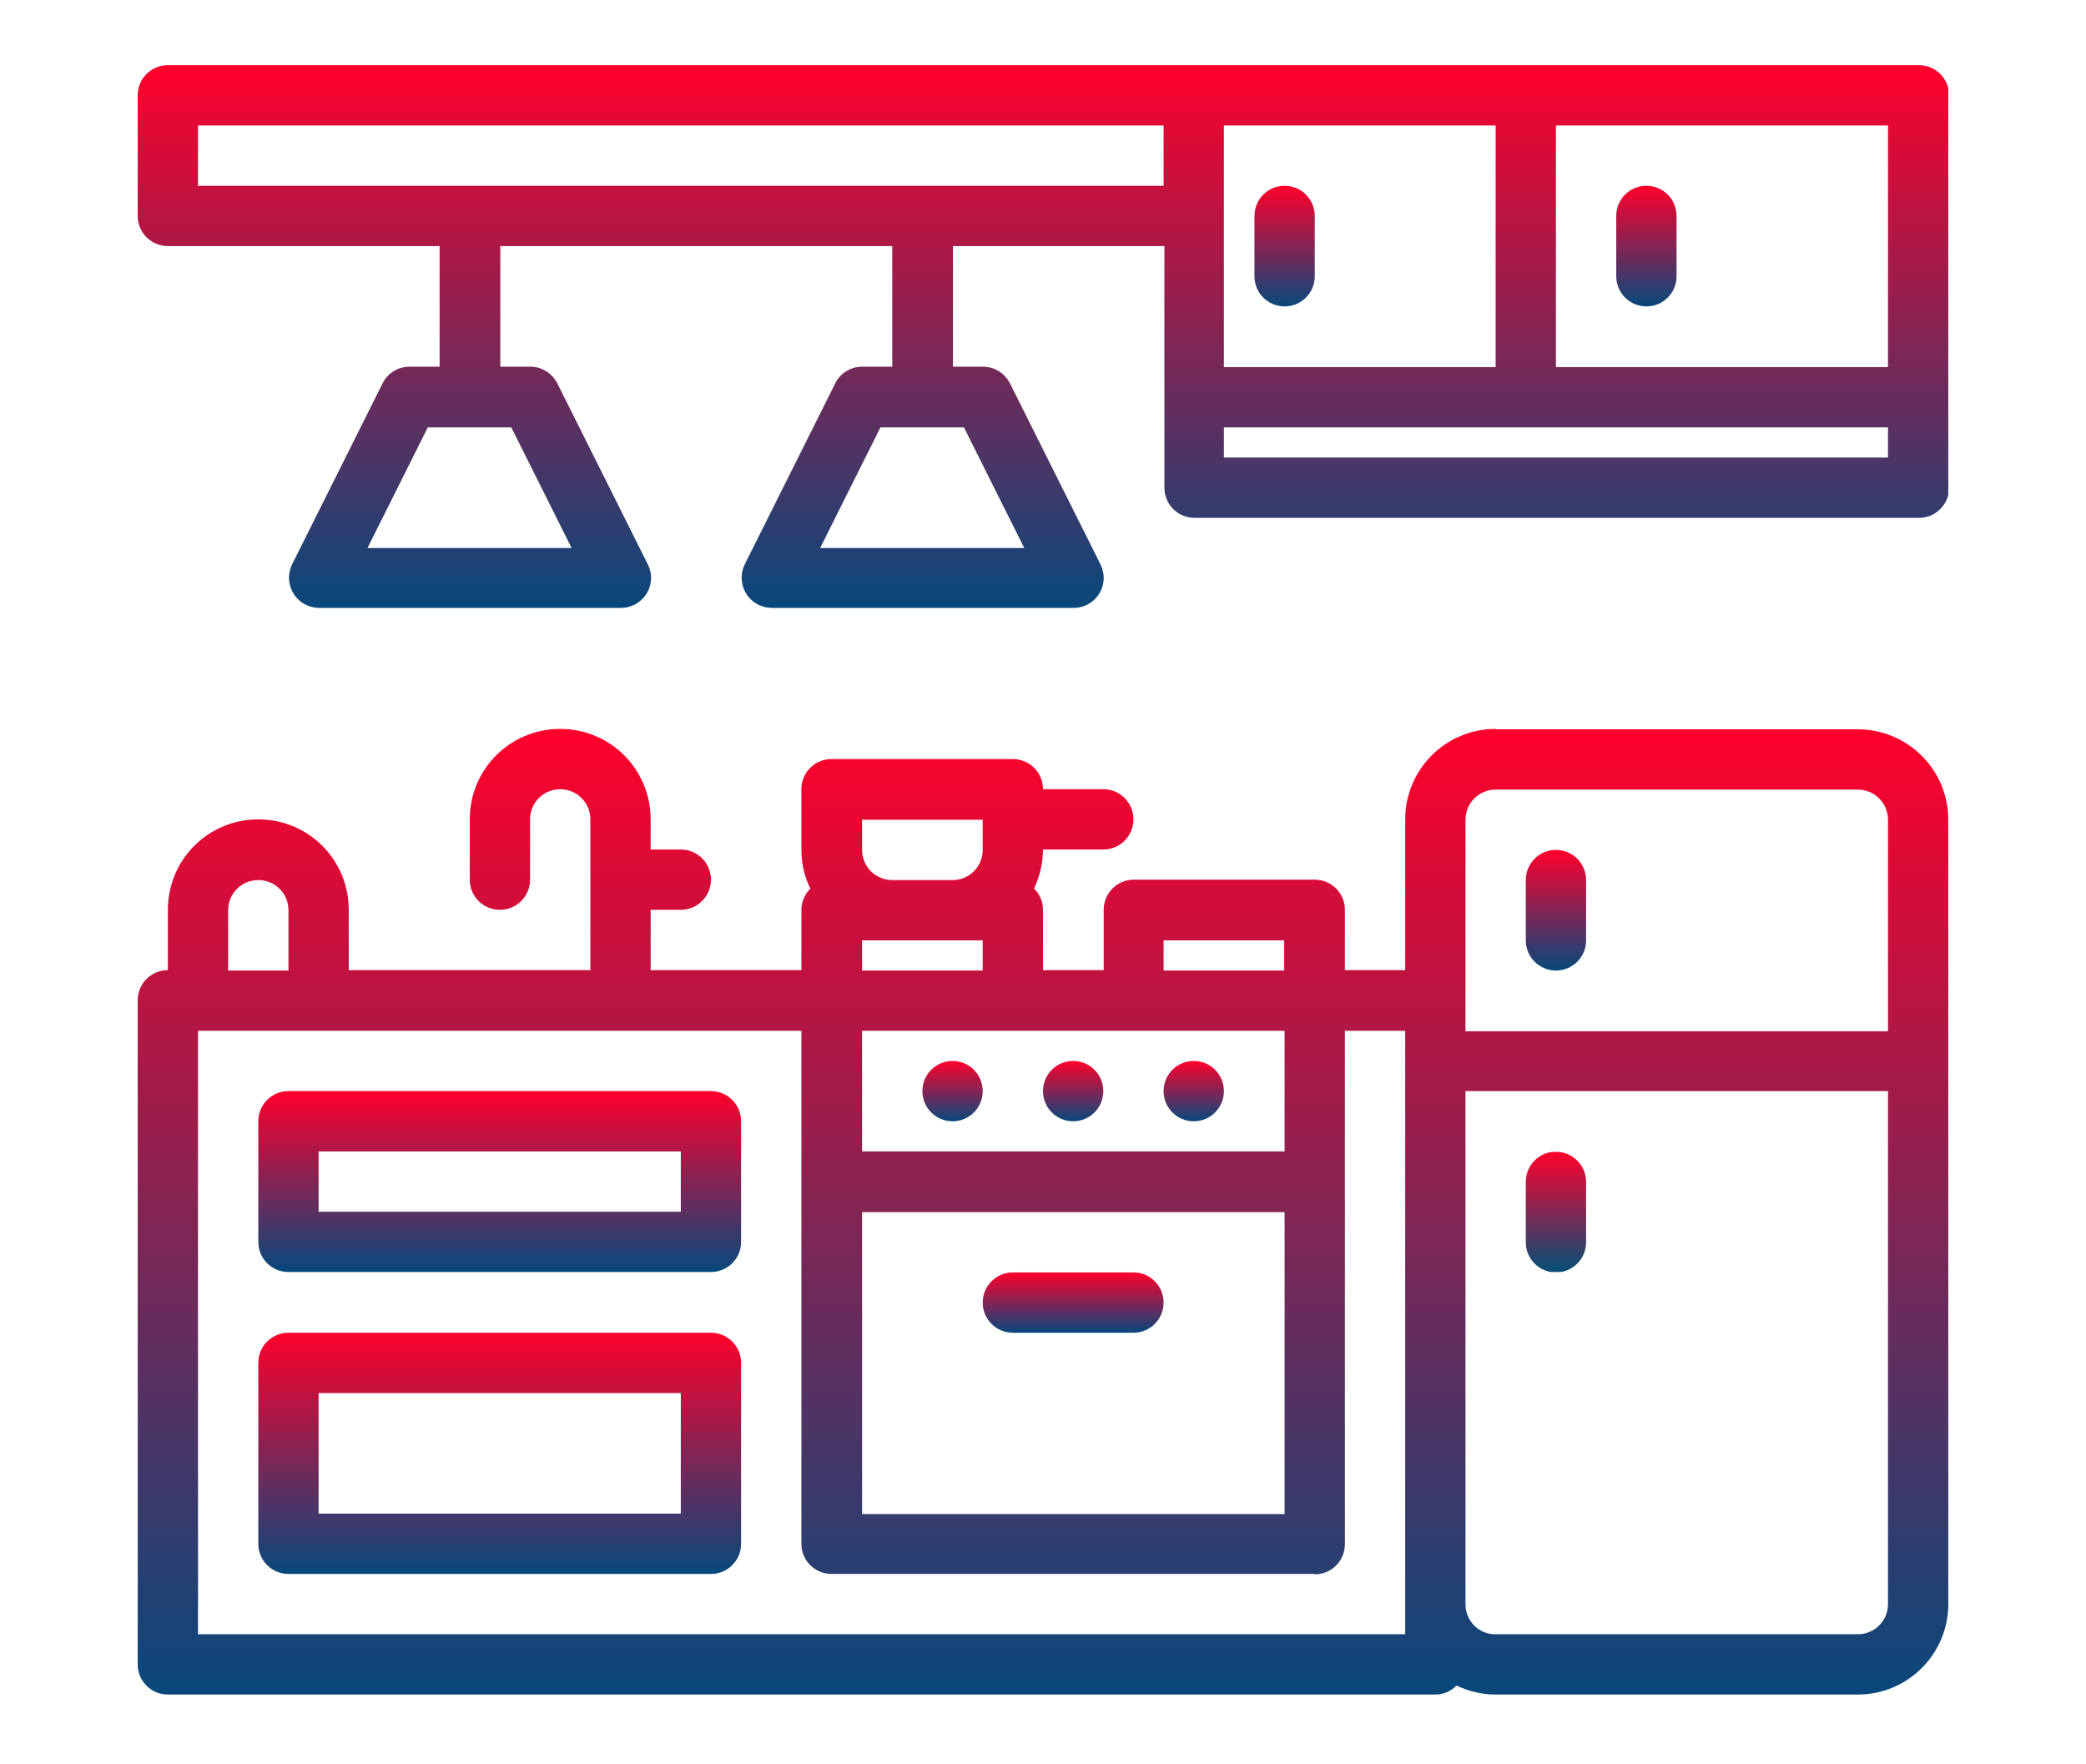
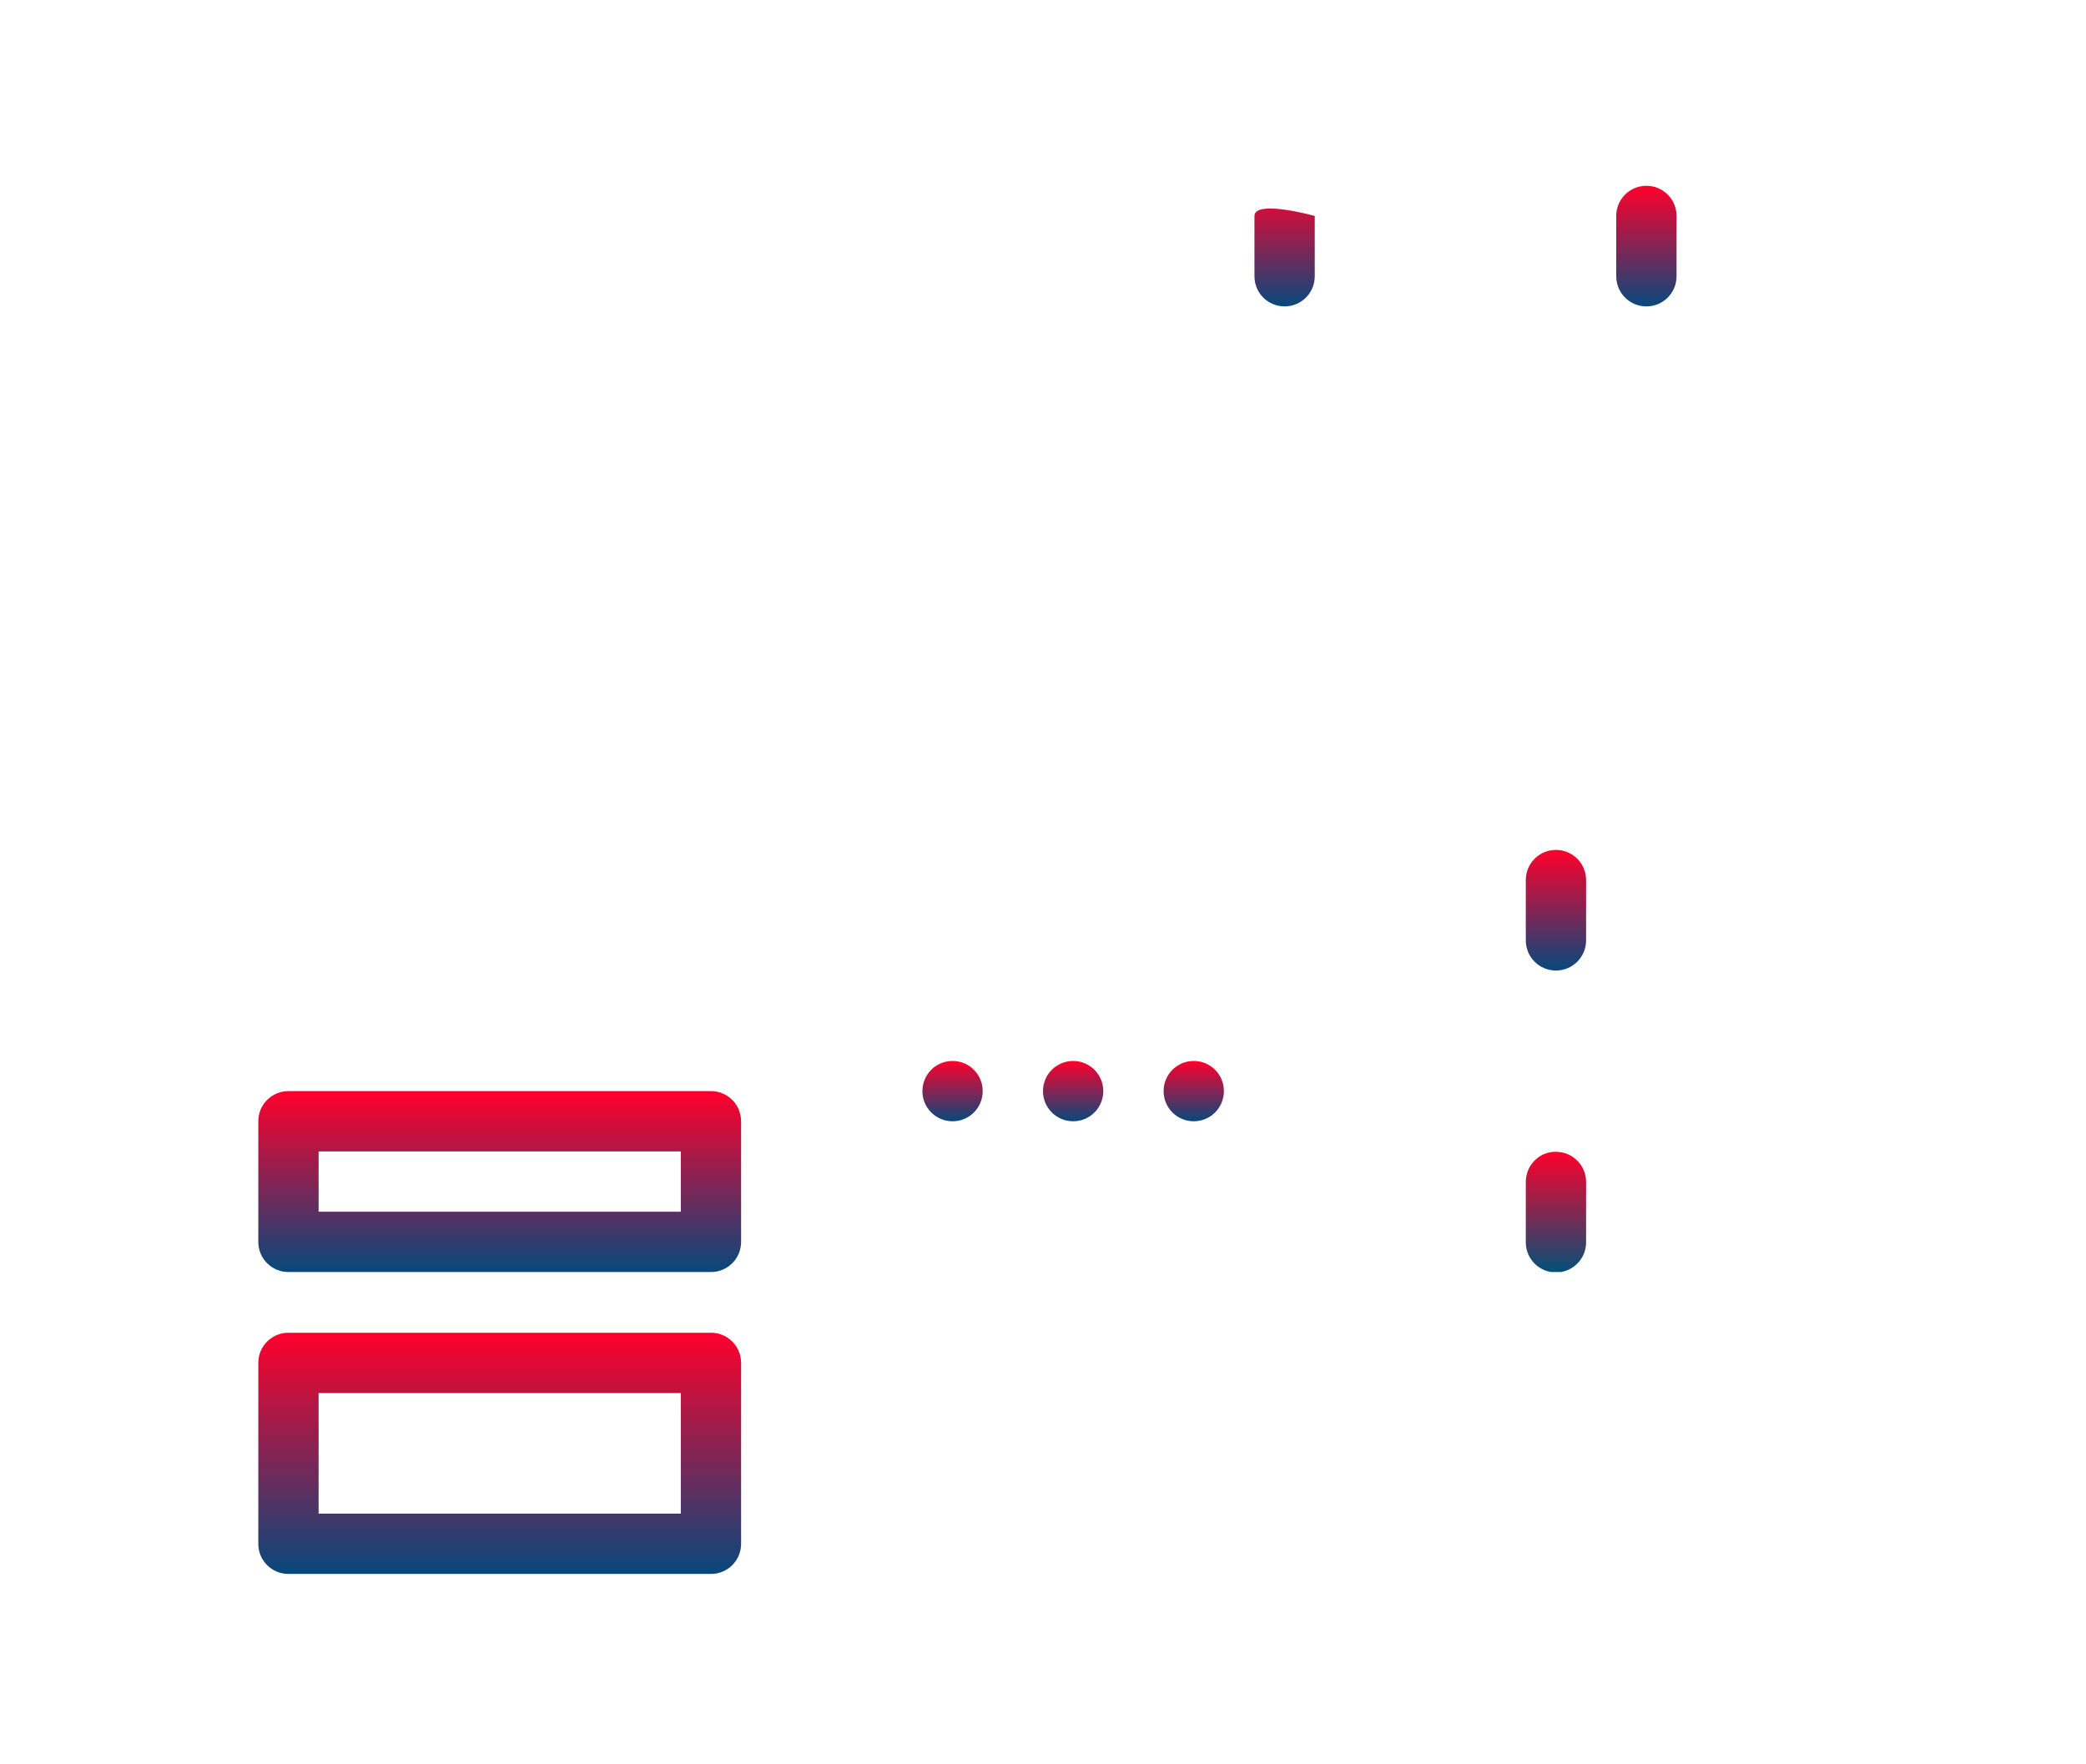
<svg xmlns="http://www.w3.org/2000/svg" xmlns:xlink="http://www.w3.org/1999/xlink" version="1.1" id="Livello_1" x="0px" y="0px" viewBox="0 0 512 433" style="enable-background:new 0 0 512 433;" xml:space="preserve">
  <style type="text/css">
	.st0{clip-path:url(#SVGID_2_);fill:url(#SVGID_3_);}
	.st1{clip-path:url(#SVGID_5_);fill:url(#SVGID_6_);}
	.st2{clip-path:url(#SVGID_8_);fill:url(#SVGID_9_);}
	.st3{clip-path:url(#SVGID_11_);fill:url(#SVGID_12_);}
	.st4{clip-path:url(#SVGID_14_);fill:url(#SVGID_15_);}
	.st5{clip-path:url(#SVGID_17_);fill:url(#SVGID_18_);}
	.st6{clip-path:url(#SVGID_20_);fill:url(#SVGID_21_);}
	.st7{clip-path:url(#SVGID_23_);fill:url(#SVGID_24_);}
	.st8{clip-path:url(#SVGID_26_);fill:url(#SVGID_27_);}
	.st9{clip-path:url(#SVGID_29_);fill:url(#SVGID_30_);}
	.st10{clip-path:url(#SVGID_32_);fill:url(#SVGID_33_);}
	.st11{clip-path:url(#SVGID_35_);fill:url(#SVGID_36_);}
</style>
  <g>
    <g>
      <defs>
        <path id="SVGID_1_" d="M374.5,216v14.8c0,4.1,3.3,7.4,7.4,7.4s7.4-3.3,7.4-7.4V216c0-4.1-3.3-7.4-7.4-7.4S374.5,211.9,374.5,216" />
      </defs>
      <clipPath id="SVGID_2_">
        <use xlink:href="#SVGID_1_" style="overflow:visible;" />
      </clipPath>
      <linearGradient id="SVGID_3_" gradientUnits="userSpaceOnUse" x1="-191.739" y1="129.389" x2="-190.814" y2="129.389" gradientTransform="matrix(0 -32 32 0 -3758.552 -5897.44)">
        <stop offset="0" style="stop-color:#07487C" />
        <stop offset="1" style="stop-color:#FF002B" />
      </linearGradient>
      <rect x="374.5" y="208.6" class="st0" width="14.8" height="29.6" />
    </g>
  </g>
  <g>
    <g>
      <defs>
        <path id="SVGID_4_" d="M374.5,290.1v14.8c0,4.1,3.3,7.4,7.4,7.4s7.4-3.3,7.4-7.4v-14.8c0-4.1-3.3-7.4-7.4-7.4     C377.8,282.6,374.5,286,374.5,290.1" />
      </defs>
      <clipPath id="SVGID_5_">
        <use xlink:href="#SVGID_4_" style="overflow:visible;" />
      </clipPath>
      <linearGradient id="SVGID_6_" gradientUnits="userSpaceOnUse" x1="-191.554" y1="129.389" x2="-190.628" y2="129.389" gradientTransform="matrix(0 -32 32 0 -3758.552 -5817.44)">
        <stop offset="0" style="stop-color:#035078" />
        <stop offset="1" style="stop-color:#FF002B" />
      </linearGradient>
      <rect x="374.5" y="282.6" class="st1" width="14.8" height="29.6" />
    </g>
  </g>
  <g>
    <g>
      <defs>
-         <path id="SVGID_7_" d="M211.6,297.5h103.7v74.1H211.6V297.5z M359.7,393.8v-126h103.7v125.9c0,4.1-3.3,7.4-7.4,7.4h-88.9     C363,401.2,359.7,397.8,359.7,393.8 M211.6,253h103.7v29.6H211.6V253z M322.7,386.4c4.1,0,7.4-3.3,7.4-7.4V253h14.8v148.1H48.6     V253h148.1v125.9c0,4.1,3.3,7.4,7.4,7.4h118.6V386.4z M211.6,230.8h29.6v7.4h-29.6V230.8z M285.6,230.8h29.6v7.4h-29.6V230.8z      M56,223.4c0-4.1,3.3-7.4,7.4-7.4s7.4,3.3,7.4,7.4v14.8H56V223.4z M211.6,208.6v-7.4h29.6v7.4c0,4.1-3.3,7.4-7.4,7.4H219     C214.9,216,211.6,212.7,211.6,208.6 M359.7,201.2c0-4.1,3.3-7.4,7.4-7.4H456c4.1,0,7.4,3.3,7.4,7.4v51.9H359.7V201.2z      M367.1,178.9c-12.3,0-22.2,10-22.2,22.2v37h-14.8v-14.8c0-4.1-3.3-7.4-7.4-7.4h-44.4c-4.1,0-7.4,3.3-7.4,7.4v14.8H256v-14.8     c0-2-0.8-3.9-2.2-5.2c1.4-3,2.2-6.3,2.2-9.6h14.8c4.1,0,7.4-3.3,7.4-7.4s-3.3-7.4-7.4-7.4H256c0-4.1-3.3-7.4-7.4-7.4h-44.5     c-4.1,0-7.4,3.3-7.4,7.4v14.8c0,3.3,0.7,6.6,2.2,9.6c-1.4,1.4-2.2,3.3-2.2,5.2v14.8h-37v-14.8h7.4c4.1,0,7.4-3.3,7.4-7.4     s-3.3-7.4-7.4-7.4h-7.4v-7.4c0-12.3-9.9-22.2-22.2-22.2s-22.2,9.9-22.2,22.2v14.8c0,4.1,3.3,7.4,7.4,7.4c4.1,0,7.4-3.3,7.4-7.4     v-14.8c0-4.1,3.3-7.4,7.4-7.4s7.4,3.3,7.4,7.4v37H85.6v-14.8c0-12.3-9.9-22.2-22.2-22.2s-22.2,9.9-22.2,22.2v14.8     c-4.1,0-7.4,3.3-7.4,7.4v163c0,4.1,3.3,7.4,7.4,7.4h311.1l0,0c2,0,3.8-0.8,5.2-2.2c3,1.4,6.2,2.2,9.5,2.2l0,0h89     c12.3,0,22.2-10,22.2-22.2V201.2c0-12.3-10-22.2-22.2-22.2h-88.9V178.9z" />
-       </defs>
+         </defs>
      <clipPath id="SVGID_8_">
        <use xlink:href="#SVGID_7_" style="overflow:visible;" />
      </clipPath>
      <linearGradient id="SVGID_9_" gradientUnits="userSpaceOnUse" x1="-188.411" y1="124.127" x2="-187.486" y2="124.127" gradientTransform="matrix(0 -256 256 0 -31520.42 -47817.441)">
        <stop offset="0" style="stop-color:#07487C" />
        <stop offset="1" style="stop-color:#FF002B" />
      </linearGradient>
      <rect x="33.8" y="178.9" class="st2" width="444.4" height="237" />
    </g>
  </g>
  <g>
    <g>
      <defs>
        <path id="SVGID_10_" d="M248.6,312.3c-4.1,0-7.4,3.3-7.4,7.4s3.3,7.4,7.4,7.4h29.6c4.1,0,7.4-3.3,7.4-7.4s-3.3-7.4-7.4-7.4H248.6     z" />
      </defs>
      <clipPath id="SVGID_11_">
        <use xlink:href="#SVGID_10_" style="overflow:visible;" />
      </clipPath>
      <linearGradient id="SVGID_12_" gradientUnits="userSpaceOnUse" x1="-195.034" y1="136.042" x2="-194.108" y2="136.042" gradientTransform="matrix(0 -16 16 0 -1913.276 -2793.44)">
        <stop offset="0" style="stop-color:#07487C" />
        <stop offset="1" style="stop-color:#FF002B" />
      </linearGradient>
-       <rect x="241.2" y="312.3" class="st3" width="44.4" height="14.8" />
    </g>
  </g>
  <g>
    <g>
      <defs>
        <path id="SVGID_13_" d="M78.2,341.9h88.9v29.6H78.2V341.9z M70.8,327.1c-4.1,0-7.4,3.3-7.4,7.4v44.4c0,4.1,3.3,7.4,7.4,7.4h103.7     c4.1,0,7.4-3.3,7.4-7.4v-44.4c0-4.1-3.3-7.4-7.4-7.4H70.8z" />
      </defs>
      <clipPath id="SVGID_14_">
        <use xlink:href="#SVGID_13_" style="overflow:visible;" />
      </clipPath>
      <linearGradient id="SVGID_15_" gradientUnits="userSpaceOnUse" x1="-189.685" y1="126.684" x2="-188.758" y2="126.684" gradientTransform="matrix(0 -64 64 0 -7985.105 -11753.44)">
        <stop offset="0" style="stop-color:#07487C" />
        <stop offset="1" style="stop-color:#FF002B" />
      </linearGradient>
      <rect x="63.4" y="327.1" class="st4" width="118.5" height="59.3" />
    </g>
  </g>
  <g>
    <g>
      <defs>
        <path id="SVGID_16_" d="M78.2,282.6h88.9v14.8H78.2V282.6z M70.8,267.8c-4.1,0-7.4,3.3-7.4,7.4v29.6c0,4.1,3.3,7.4,7.4,7.4h103.7     c4.1,0,7.4-3.3,7.4-7.4v-29.6c0-4.1-3.3-7.4-7.4-7.4H70.8z" />
      </defs>
      <clipPath id="SVGID_17_">
        <use xlink:href="#SVGID_16_" style="overflow:visible;" />
      </clipPath>
      <linearGradient id="SVGID_18_" gradientUnits="userSpaceOnUse" x1="-190.369" y1="127.802" x2="-189.444" y2="127.802" gradientTransform="matrix(0 -48 48 0 -6011.828 -8825.44)">
        <stop offset="0" style="stop-color:#07487C" />
        <stop offset="1" style="stop-color:#FF002B" />
      </linearGradient>
      <rect x="63.4" y="267.8" class="st5" width="118.5" height="44.4" />
    </g>
  </g>
  <g>
    <g>
      <defs>
-         <path id="SVGID_19_" d="M307.9,53v14.8c0,4.1,3.3,7.4,7.4,7.4s7.4-3.3,7.4-7.4V53c0-4.1-3.3-7.4-7.4-7.4S307.9,48.9,307.9,53" />
+         <path id="SVGID_19_" d="M307.9,53v14.8c0,4.1,3.3,7.4,7.4,7.4s7.4-3.3,7.4-7.4V53S307.9,48.9,307.9,53" />
      </defs>
      <clipPath id="SVGID_20_">
        <use xlink:href="#SVGID_19_" style="overflow:visible;" />
      </clipPath>
      <linearGradient id="SVGID_21_" gradientUnits="userSpaceOnUse" x1="-192.146" y1="129.558" x2="-191.22" y2="129.558" gradientTransform="matrix(0 -32 32 0 -3830.552 -6073.44)">
        <stop offset="0" style="stop-color:#07487C" />
        <stop offset="1" style="stop-color:#FF002B" />
      </linearGradient>
      <rect x="307.9" y="45.6" class="st6" width="14.8" height="29.6" />
    </g>
  </g>
  <g>
    <g>
      <defs>
        <path id="SVGID_22_" d="M396.7,53v14.8c0,4.1,3.3,7.4,7.4,7.4c4.1,0,7.4-3.3,7.4-7.4V53c0-4.1-3.3-7.4-7.4-7.4     C400,45.6,396.7,48.9,396.7,53" />
      </defs>
      <clipPath id="SVGID_23_">
        <use xlink:href="#SVGID_22_" style="overflow:visible;" />
      </clipPath>
      <linearGradient id="SVGID_24_" gradientUnits="userSpaceOnUse" x1="-192.146" y1="129.333" x2="-191.22" y2="129.333" gradientTransform="matrix(0 -32 32 0 -3734.552 -6073.44)">
        <stop offset="0" style="stop-color:#07487C" />
        <stop offset="1" style="stop-color:#FF002B" />
      </linearGradient>
      <rect x="396.7" y="45.6" class="st7" width="14.8" height="29.6" />
    </g>
  </g>
  <g>
    <g>
      <defs>
-         <path id="SVGID_25_" d="M105,104.9h20.5l14.8,29.6H90.2L105,104.9z M216.1,104.9h20.5l14.8,29.6h-50.1L216.1,104.9z M300.4,104.9     h163v7.4h-163V104.9z M48.6,30.8h237v14.8h-237V30.8z M300.4,30.8h66.7v59.3h-66.7V30.8z M381.9,30.8h81.5v59.3h-81.5V30.8z      M41.2,16c-4.1,0-7.4,3.3-7.4,7.4V53c0,4.1,3.3,7.4,7.4,7.4h66.7V90h-7.4c-2.8,0-5.4,1.6-6.6,4.1l-22.2,44.4     c-1.8,3.7-0.3,8.1,3.3,9.9c1,0.5,2.2,0.8,3.3,0.8h74.1c4.1,0,7.4-3.3,7.4-7.4c0-1.1-0.3-2.3-0.8-3.3l-22.2-44.4     c-1.3-2.5-3.8-4.1-6.6-4.1h-7.4V60.4H219V90h-7.4c-2.8,0-5.4,1.6-6.6,4.1l-22.2,44.4c-1.8,3.7-0.3,8.1,3.3,9.9     c1,0.5,2.2,0.8,3.3,0.8h74.1c4.1,0,7.4-3.3,7.4-7.4c0-1.1-0.3-2.3-0.8-3.3l-22.2-44.4c-1.3-2.5-3.8-4.1-6.6-4.1h-7.4V60.4h51.9     v59.3c0,4.1,3.3,7.4,7.4,7.4H471c4.1,0,7.4-3.3,7.4-7.4V23.4c0-4.1-3.3-7.4-7.4-7.4C471,16,41.2,16,41.2,16z" />
-       </defs>
+         </defs>
      <clipPath id="SVGID_26_">
        <use xlink:href="#SVGID_25_" style="overflow:visible;" />
      </clipPath>
      <linearGradient id="SVGID_27_" gradientUnits="userSpaceOnUse" x1="-188.88" y1="124.746" x2="-187.954" y2="124.746" gradientTransform="matrix(0 -144 144 0 -17707.486 -27049.44)">
        <stop offset="0" style="stop-color:#07487C" />
        <stop offset="1" style="stop-color:#FF002B" />
      </linearGradient>
      <rect x="33.8" y="16" class="st8" width="444.4" height="133.3" />
    </g>
  </g>
  <g>
    <g>
      <defs>
        <path id="SVGID_28_" d="M226.4,267.8c0,4.1,3.3,7.4,7.4,7.4s7.4-3.3,7.4-7.4s-3.3-7.4-7.4-7.4     C229.7,260.4,226.4,263.7,226.4,267.8" />
      </defs>
      <clipPath id="SVGID_29_">
        <use xlink:href="#SVGID_28_" style="overflow:visible;" />
      </clipPath>
      <linearGradient id="SVGID_30_" gradientUnits="userSpaceOnUse" x1="-195.292" y1="136.192" x2="-194.367" y2="136.192" gradientTransform="matrix(0 -16 16 0 -1945.276 -2849.44)">
        <stop offset="0" style="stop-color:#07487C" />
        <stop offset="1" style="stop-color:#FF002B" />
      </linearGradient>
      <rect x="226.4" y="260.4" class="st9" width="14.8" height="14.8" />
    </g>
  </g>
  <g>
    <g>
      <defs>
        <path id="SVGID_31_" d="M256,267.8c0,4.1,3.3,7.4,7.4,7.4s7.4-3.3,7.4-7.4s-3.3-7.4-7.4-7.4S256,263.7,256,267.8" />
      </defs>
      <clipPath id="SVGID_32_">
        <use xlink:href="#SVGID_31_" style="overflow:visible;" />
      </clipPath>
      <linearGradient id="SVGID_33_" gradientUnits="userSpaceOnUse" x1="-195.292" y1="136.042" x2="-194.367" y2="136.042" gradientTransform="matrix(0 -16 16 0 -1913.276 -2849.44)">
        <stop offset="1.072304e-03" style="stop-color:#07487C" />
        <stop offset="1" style="stop-color:#FF002B" />
      </linearGradient>
      <rect x="256" y="260.4" class="st10" width="14.8" height="14.8" />
    </g>
  </g>
  <g>
    <g>
      <defs>
        <path id="SVGID_34_" d="M285.6,267.8c0,4.1,3.3,7.4,7.4,7.4s7.4-3.3,7.4-7.4s-3.3-7.4-7.4-7.4     C288.9,260.4,285.6,263.7,285.6,267.8" />
      </defs>
      <clipPath id="SVGID_35_">
        <use xlink:href="#SVGID_34_" style="overflow:visible;" />
      </clipPath>
      <linearGradient id="SVGID_36_" gradientUnits="userSpaceOnUse" x1="-195.292" y1="135.892" x2="-194.367" y2="135.892" gradientTransform="matrix(0 -16 16 0 -1881.276 -2849.44)">
        <stop offset="0" style="stop-color:#07487C" />
        <stop offset="1" style="stop-color:#FF002B" />
      </linearGradient>
      <rect x="285.6" y="260.4" class="st11" width="14.8" height="14.8" />
    </g>
  </g>
</svg>